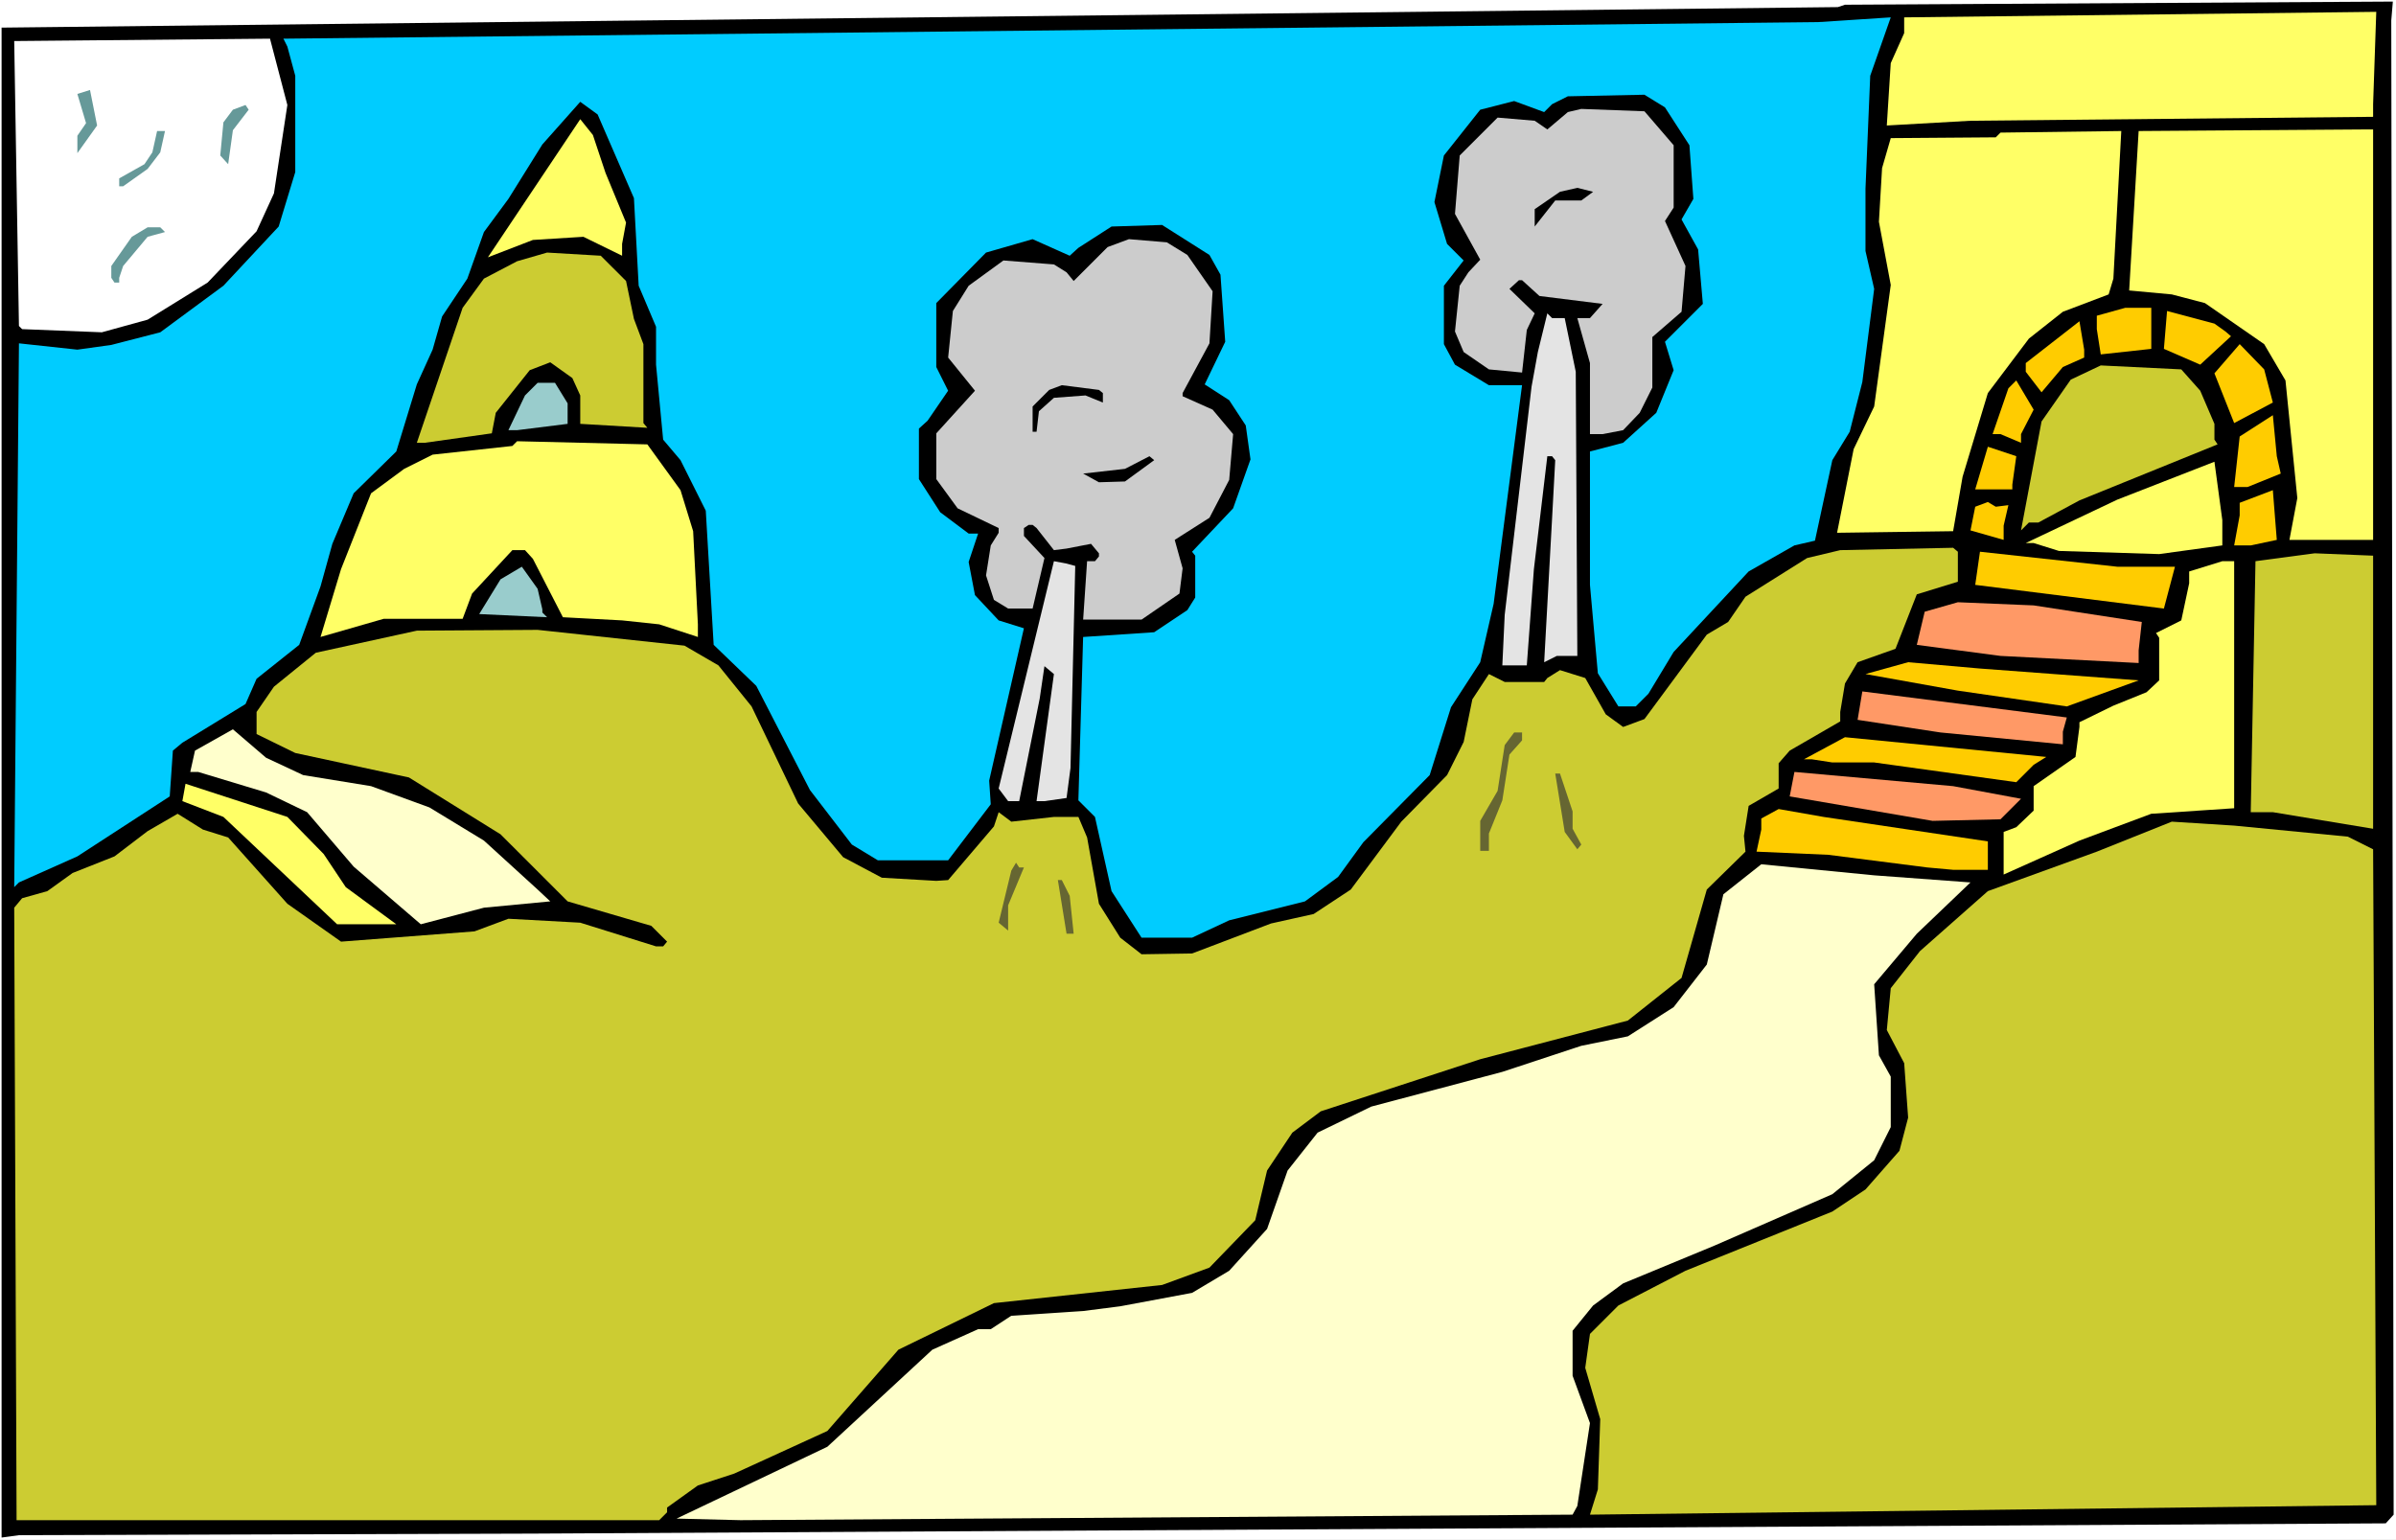
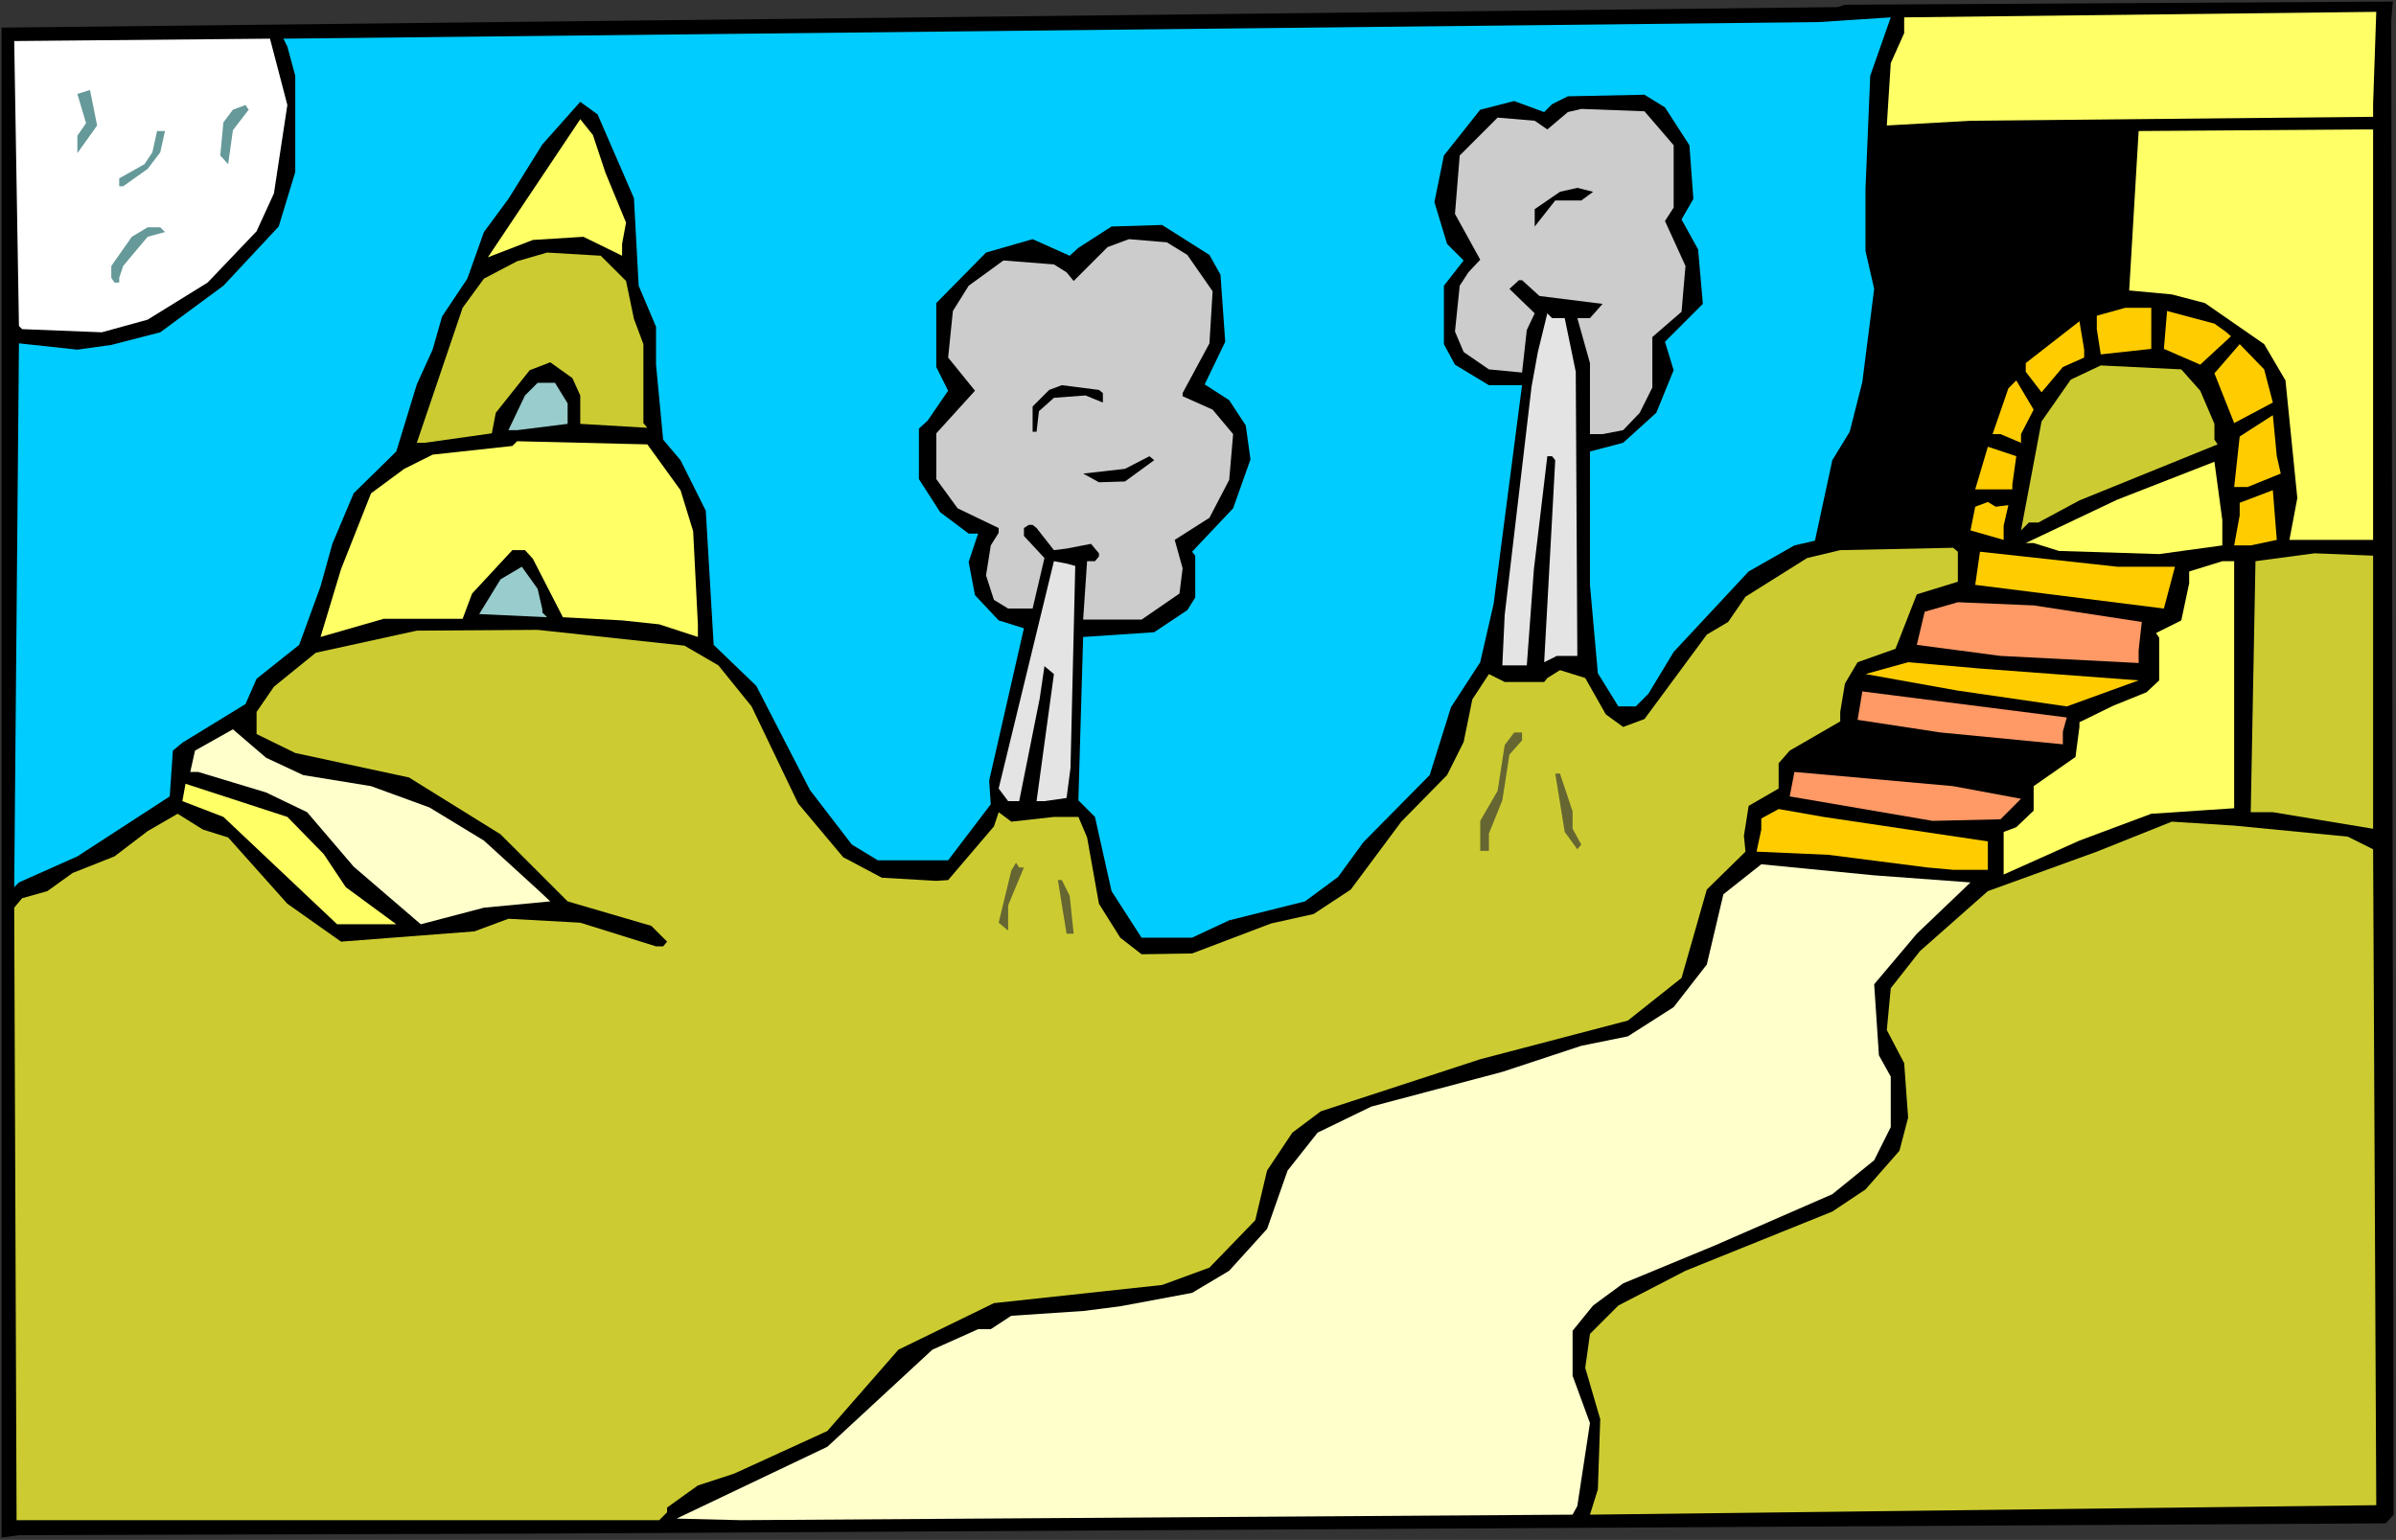
<svg xmlns="http://www.w3.org/2000/svg" xmlns:ns1="http://sodipodi.sourceforge.net/DTD/sodipodi-0.dtd" xmlns:ns2="http://www.inkscape.org/namespaces/inkscape" version="1.0" width="129.766mm" height="83.409mm" id="svg52" ns1:docname="Alien Landscape 06.wmf">
  <rect width="100%" height="100%" fill="#333333" stroke="none" />
  <ns1:namedview id="namedview52" pagecolor="#ffffff" bordercolor="#000000" borderopacity="0.25" ns2:showpageshadow="2" ns2:pageopacity="0.0" ns2:pagecheckerboard="0" ns2:deskcolor="#d1d1d1" ns2:document-units="mm" />
  <defs id="defs1">
    <pattern id="WMFhbasepattern" patternUnits="userSpaceOnUse" width="6" height="6" x="0" y="0" />
  </defs>
-   <path style="fill:#ffffff;fill-opacity:1;fill-rule:evenodd;stroke:none" d="M 0,315.248 H 490.455 V 0 H 0 Z" id="path1" />
  <path style="fill:#000000;fill-opacity:1;fill-rule:evenodd;stroke:none" d="m 489.486,4.201 0.485,305.876 -1.616,1.777 -379.275,2.101 -105.201,0.323 -3.555,0.485 V 5.655 L 376.204,1.454 377.659,0.969 489.809,0.323 Z" id="path2" />
  <path style="fill:#00ccff;fill-opacity:1;fill-rule:evenodd;stroke:none" d="m 382.83,15.512 -0.97,23.106 v 12.765 l 1.778,7.756 -2.424,19.067 -2.586,10.18 -3.555,5.817 -3.555,16.481 -4.202,0.969 -9.373,5.332 -15.352,16.481 -5.171,8.564 -2.586,2.585 h -3.555 l -4.202,-6.786 -1.616,-18.097 V 92.425 l 6.787,-1.777 6.787,-6.14 3.555,-8.725 -1.778,-5.817 7.757,-7.756 -0.97,-11.149 -3.394,-6.14 2.424,-4.201 -0.808,-10.988 -5.01,-7.756 -4.202,-2.585 -15.675,0.323 -3.232,1.616 -1.616,1.616 -6.141,-2.262 -6.949,1.777 -7.434,9.372 -1.939,9.533 2.586,8.564 3.394,3.393 -4.04,5.171 v 11.957 l 2.262,4.201 6.949,4.201 h 6.787 l -5.818,44.758 -2.747,11.957 -5.979,9.21 -4.363,13.896 -13.574,13.735 -5.171,7.11 -6.787,5.009 -15.514,3.878 -7.595,3.555 h -10.342 l -6.141,-9.533 -3.394,-15.189 -3.394,-3.393 0.97,-33.448 14.544,-0.97 6.787,-4.524 1.616,-2.585 v -8.564 l -0.646,-0.808 8.403,-8.887 3.555,-10.018 -0.97,-6.948 -3.394,-5.171 -5.01,-3.232 4.202,-8.725 -0.97,-13.735 -2.262,-4.04 -9.696,-6.14 -10.342,0.323 -6.787,4.363 -1.778,1.616 -7.595,-3.393 -9.534,2.747 -10.181,10.341 v 13.088 l 2.424,4.847 -4.202,6.14 -1.778,1.616 v 10.341 l 4.363,6.786 5.818,4.363 h 1.939 l -1.939,5.817 1.293,6.786 4.848,5.171 5.171,1.616 -7.11,31.185 0.323,4.847 -8.726,11.472 H 179.699 l -5.333,-3.232 -8.565,-11.149 -10.989,-21.329 -8.726,-8.402 -1.616,-27.469 -5.171,-10.341 -3.555,-4.201 -1.454,-15.35 v -7.756 l -3.555,-8.402 -0.97,-17.936 -7.434,-17.128 -3.555,-2.585 -7.757,8.725 -6.949,11.149 -5.01,6.786 -3.394,9.533 -5.171,7.756 -1.939,6.786 -3.232,7.11 -4.202,13.735 -8.726,8.564 -4.363,10.341 -2.424,8.725 -4.363,11.957 -8.726,6.948 -2.262,5.171 -12.928,7.918 -1.939,1.616 -0.646,9.372 -18.907,12.28 -11.958,5.332 -0.97,0.97 0.97,-111.33 11.958,1.293 6.949,-0.969 10.019,-2.585 12.928,-9.533 11.312,-12.119 3.394,-11.149 V 15.512 L 58.822,9.533 58.014,7.918 372.164,4.524 387.032,3.555 Z" id="path3" />
  <path style="fill:#ffff66;fill-opacity:1;fill-rule:evenodd;stroke:none" d="m 485.769,21.329 v 2.585 l -82.416,0.808 -17.13,0.969 0.808,-12.765 2.747,-6.14 V 3.555 L 486.415,2.424 Z" id="path4" />
  <path style="fill:#ffffff;fill-opacity:1;fill-rule:evenodd;stroke:none" d="M 58.822,21.49 56.075,39.588 52.52,47.344 42.501,57.847 30.219,65.441 20.846,68.026 4.525,67.38 3.878,66.734 2.909,8.402 55.267,7.918 Z" id="path5" />
  <path style="fill:#669999;fill-opacity:1;fill-rule:evenodd;stroke:none" d="m 15.837,31.347 v -3.555 l 1.778,-2.585 -1.778,-5.979 2.586,-0.808 1.454,7.271 z" id="path6" />
  <path style="fill:#669999;fill-opacity:1;fill-rule:evenodd;stroke:none" d="m 47.672,26.661 -0.97,6.948 -1.616,-1.777 0.646,-6.786 1.939,-2.585 2.586,-0.969 0.646,0.969 z" id="path7" />
  <path style="fill:#ffff66;fill-opacity:1;fill-rule:evenodd;stroke:none" d="m 123.947,35.387 4.202,10.18 -0.808,4.363 v 2.424 l -7.918,-3.878 -10.342,0.646 -9.211,3.555 18.907,-28.277 2.586,3.232 z" id="path8" />
  <path style="fill:#cccccc;fill-opacity:1;fill-rule:evenodd;stroke:none" d="m 342.592,29.731 v 12.765 l -1.778,2.747 4.202,9.21 -0.808,9.372 -5.979,5.171 v 10.341 l -2.586,5.171 -3.394,3.555 -4.202,0.808 h -2.586 V 74.328 l -2.586,-9.21 h 2.586 l 2.586,-2.908 -12.928,-1.616 -3.555,-3.232 h -0.646 l -1.939,1.777 5.171,5.009 -1.616,3.393 -0.97,8.725 -6.787,-0.646 -5.171,-3.555 -1.778,-4.201 0.97,-9.372 1.778,-2.747 2.424,-2.585 -5.171,-9.372 0.97,-11.957 7.757,-7.756 7.595,0.646 2.586,1.777 4.202,-3.555 2.747,-0.646 12.928,0.485 z" id="path9" />
  <path style="fill:#669999;fill-opacity:1;fill-rule:evenodd;stroke:none" d="m 32.805,31.185 -2.586,3.393 -5.01,3.555 h -0.808 v -1.616 l 5.171,-2.908 1.616,-2.424 0.97,-4.363 h 1.616 z" id="path10" />
-   <path style="fill:#ffff66;fill-opacity:1;fill-rule:evenodd;stroke:none" d="m 432.603,57.039 -0.97,3.232 -9.373,3.555 -6.949,5.494 -8.403,11.149 -5.171,17.128 -1.939,11.149 -23.755,0.323 3.394,-17.128 4.202,-8.725 3.394,-24.884 -2.424,-12.927 0.646,-10.988 1.778,-6.14 21.493,-0.162 0.97,-0.969 24.725,-0.323 z" id="path11" />
  <path style="fill:#ffff66;fill-opacity:1;fill-rule:evenodd;stroke:none" d="m 485.769,26.5 v 84.023 h -17.13 l 1.616,-8.564 -2.424,-24.076 -4.363,-7.433 -12.12,-8.402 -6.787,-1.777 -8.726,-0.808 1.939,-32.64 45.894,-0.323 z" id="path12" />
  <path style="fill:#000000;fill-opacity:1;fill-rule:evenodd;stroke:none" d="m 323.684,41.042 h -5.333 l -4.202,5.332 v -3.555 l 5.171,-3.555 3.555,-0.808 3.232,0.808 z" id="path13" />
  <path style="fill:#669999;fill-opacity:1;fill-rule:evenodd;stroke:none" d="m 33.774,47.505 -3.555,0.969 -5.01,5.979 -0.808,2.424 v 0.969 h -0.97 l -0.646,-0.969 v -2.424 l 4.202,-5.979 3.232,-1.939 h 2.586 z" id="path14" />
  <path style="fill:#cccccc;fill-opacity:1;fill-rule:evenodd;stroke:none" d="m 243.046,52.191 5.171,7.433 -0.646,10.664 -5.494,10.18 v 0.646 l 6.141,2.747 4.202,5.009 -0.808,9.372 -4.04,7.756 -7.11,4.524 1.616,5.817 -0.646,5.171 -7.757,5.332 h -11.958 l 0.808,-11.957 h 1.616 l 0.808,-0.969 v -0.646 l -1.616,-1.939 -5.01,0.969 -2.586,0.323 -3.555,-4.524 -0.808,-0.646 h -0.808 l -0.97,0.646 v 1.616 l 4.202,4.524 -2.424,10.341 h -5.01 l -2.909,-1.777 -1.616,-5.009 0.97,-6.14 1.616,-2.585 v -0.969 l -8.403,-4.04 -4.363,-5.979 v -9.372 l 7.918,-8.725 -5.494,-6.786 0.97,-9.533 3.232,-5.171 7.11,-5.171 10.342,0.808 2.586,1.616 1.454,1.777 6.949,-6.948 4.363,-1.616 7.757,0.646 z" id="path15" />
  <path style="fill:#cccc32;fill-opacity:1;fill-rule:evenodd;stroke:none" d="m 128.149,57.523 1.616,7.756 1.939,5.171 v 16.158 l 0.808,0.969 -13.736,-0.808 V 80.953 l -1.616,-3.555 -4.525,-3.232 -4.202,1.616 -6.949,8.725 -0.808,4.201 -13.736,1.939 h -1.616 l 9.373,-27.631 4.363,-5.979 6.787,-3.555 6.141,-1.777 10.989,0.646 z" id="path16" />
  <path style="fill:#e4e4e4;fill-opacity:1;fill-rule:evenodd;stroke:none" d="m 320.291,65.118 2.262,10.988 0.323,58.17 h -4.202 l -2.586,1.293 1.616,-29.408 0.646,-11.957 -0.646,-0.808 h -0.97 l -2.747,23.106 -1.454,19.713 h -5.01 l 0.485,-10.341 5.494,-46.697 1.293,-7.11 1.939,-7.918 0.97,0.969 z" id="path17" />
  <path style="fill:#ffcc00;fill-opacity:1;fill-rule:evenodd;stroke:none" d="m 440.36,71.419 -10.342,1.131 -0.808,-5.171 v -2.747 l 5.818,-1.616 h 5.333 z" id="path18" />
  <path style="fill:#ffcc00;fill-opacity:1;fill-rule:evenodd;stroke:none" d="m 455.55,67.865 1.131,0.969 -6.302,5.817 -7.434,-3.232 0.646,-7.756 9.696,2.585 z" id="path19" />
  <path style="fill:#ffcc00;fill-opacity:1;fill-rule:evenodd;stroke:none" d="m 426.624,73.197 -4.363,1.939 -4.363,5.171 -3.232,-4.201 v -1.777 l 10.989,-8.564 0.97,5.817 z" id="path20" />
  <path style="fill:#ffcc00;fill-opacity:1;fill-rule:evenodd;stroke:none" d="m 465.246,82.407 -7.918,4.201 -4.04,-10.18 5.171,-5.979 5.01,5.171 z" id="path21" />
  <path style="fill:#99cccc;fill-opacity:1;fill-rule:evenodd;stroke:none" d="m 116.19,82.569 v 4.201 l -10.342,1.293 h -1.778 l 3.394,-7.11 2.586,-2.585 h 3.555 z" id="path22" />
  <path style="fill:#cccc32;fill-opacity:1;fill-rule:evenodd;stroke:none" d="m 450.379,79.983 2.909,6.786 v 3.232 l 0.646,0.969 -28.28,11.472 -8.403,4.524 h -1.939 l -1.616,1.616 4.202,-22.298 5.979,-8.564 6.141,-2.908 16.483,0.808 z" id="path23" />
  <path style="fill:#000000;fill-opacity:1;fill-rule:evenodd;stroke:none" d="m 225.755,80.468 v 1.939 l -3.555,-1.454 -6.464,0.485 -3.07,2.747 -0.485,4.201 h -0.808 v -5.171 l 3.394,-3.393 2.586,-0.969 7.595,0.969 z" id="path24" />
  <path style="fill:#ffcc00;fill-opacity:1;fill-rule:evenodd;stroke:none" d="m 413.696,88.87 v 1.777 l -4.202,-1.777 h -1.616 l 3.232,-9.372 1.616,-1.616 3.555,5.979 z" id="path25" />
  <path style="fill:#ffcc00;fill-opacity:1;fill-rule:evenodd;stroke:none" d="m 466.862,96.95 -6.787,2.747 h -2.747 l 1.131,-10.341 6.787,-4.363 0.808,8.402 z" id="path26" />
  <path style="fill:#ffff66;fill-opacity:1;fill-rule:evenodd;stroke:none" d="m 139.299,100.343 2.586,8.402 0.97,19.067 v 2.585 l -7.918,-2.585 -7.595,-0.808 -12.12,-0.646 -6.141,-11.957 -1.616,-1.777 h -2.586 l -8.242,8.887 -1.939,5.171 H 78.538 l -12.928,3.716 4.202,-13.896 6.141,-15.512 6.787,-5.009 5.818,-2.908 16.322,-1.777 0.97,-0.969 26.664,0.646 z" id="path27" />
  <path style="fill:#000000;fill-opacity:1;fill-rule:evenodd;stroke:none" d="m 230.28,98.565 -5.333,0.162 -3.232,-1.777 8.565,-0.969 5.01,-2.585 0.97,0.808 z" id="path28" />
  <path style="fill:#ffcc00;fill-opacity:1;fill-rule:evenodd;stroke:none" d="m 411.918,99.212 v 0.969 h -7.595 l 2.586,-8.725 5.818,1.939 z" id="path29" />
  <path style="fill:#ffff66;fill-opacity:1;fill-rule:evenodd;stroke:none" d="m 454.903,111.654 -12.928,1.777 -20.523,-0.646 -5.171,-1.616 h -1.616 l 18.746,-8.887 19.877,-7.756 1.616,11.957 z" id="path30" />
  <path style="fill:#ffcc00;fill-opacity:1;fill-rule:evenodd;stroke:none" d="m 460.721,111.654 h -3.394 l 1.131,-6.14 v -2.585 l 6.787,-2.585 0.808,10.18 z" id="path31" />
  <path style="fill:#ffcc00;fill-opacity:1;fill-rule:evenodd;stroke:none" d="m 411.11,103.413 -0.97,4.201 v 2.908 l -6.787,-1.939 0.97,-4.847 2.586,-0.97 1.616,0.97 z" id="path32" />
  <path style="fill:#cccc32;fill-opacity:1;fill-rule:evenodd;stroke:none" d="m 400.768,112.946 v 6.14 l -8.403,2.585 -4.363,11.149 -7.757,2.747 -2.586,4.363 -0.97,5.817 v 1.939 l -10.342,5.979 -2.262,2.585 v 5.171 l -6.141,3.555 -0.97,6.14 0.323,3.232 -7.918,7.756 -5.171,18.097 -10.989,8.725 -30.219,7.918 -32.643,10.664 -5.818,4.363 -5.171,7.756 -2.424,10.18 -9.373,9.695 -9.696,3.555 -34.421,3.716 -19.554,9.533 -14.544,16.643 -19.069,8.725 -7.434,2.424 -6.302,4.524 v 0.97 l -1.616,1.616 H 3.394 l -0.485,-125.388 1.616,-1.939 5.171,-1.454 5.171,-3.716 8.565,-3.393 6.787,-5.171 6.141,-3.555 5.171,3.232 5.171,1.616 12.12,13.573 10.989,7.756 27.31,-2.101 6.949,-2.585 14.706,0.808 15.514,4.847 h 1.454 l 0.808,-0.97 -3.232,-3.232 -17.13,-5.009 -13.736,-13.735 -18.746,-11.634 -23.27,-5.009 -7.918,-3.878 v -4.524 l 3.555,-5.171 8.565,-6.948 20.685,-4.524 24.725,-0.162 30.058,3.232 6.949,4.04 6.787,8.402 9.534,19.875 9.211,10.988 7.918,4.201 11.15,0.646 2.424,-0.162 9.373,-10.988 0.97,-2.908 2.586,1.939 8.726,-0.97 h 5.01 l 1.778,4.201 2.424,13.573 4.363,6.948 4.363,3.393 10.342,-0.162 16.16,-6.14 8.726,-1.939 7.595,-5.009 10.342,-13.896 9.373,-9.533 3.394,-6.786 1.778,-8.725 3.394,-5.171 3.232,1.616 h 8.08 l 0.646,-0.808 2.586,-1.616 5.171,1.616 4.202,7.433 3.555,2.585 4.363,-1.616 12.766,-17.289 4.363,-2.585 3.555,-5.171 12.605,-7.918 6.787,-1.616 23.109,-0.485 z" id="path33" />
  <path style="fill:#99cccc;fill-opacity:1;fill-rule:evenodd;stroke:none" d="m 111.019,124.742 v 0.646 l 0.97,0.969 -13.898,-0.646 4.363,-7.11 4.363,-2.585 3.232,4.524 z" id="path34" />
  <path style="fill:#e4e4e4;fill-opacity:1;fill-rule:evenodd;stroke:none" d="m 220.099,115.855 -0.97,41.365 -0.808,6.14 -4.525,0.646 h -1.616 l 3.555,-26.015 -1.939,-1.616 -0.97,6.625 -4.202,21.006 h -2.262 l -1.939,-2.585 11.312,-46.536 2.586,0.485 z" id="path35" />
  <path style="fill:#ffcc00;fill-opacity:1;fill-rule:evenodd;stroke:none" d="m 445.207,116.016 -2.262,8.564 -38.622,-4.847 0.97,-6.786 28.118,3.07 z" id="path36" />
  <path style="fill:#cccc32;fill-opacity:1;fill-rule:evenodd;stroke:none" d="m 485.769,169.662 -20.523,-3.393 h -4.525 l 0.97,-51.383 12.12,-1.616 11.958,0.485 z" id="path37" />
  <path style="fill:#ffff66;fill-opacity:1;fill-rule:evenodd;stroke:none" d="m 457.327,165.461 -16.968,1.131 -14.706,5.494 -15.514,6.948 v -8.725 l 2.586,-0.969 3.555,-3.393 v -5.009 l 8.565,-5.979 0.808,-6.14 v -0.969 l 6.949,-3.393 6.787,-2.747 2.586,-2.424 v -8.725 l -0.646,-0.97 5.171,-2.585 1.616,-7.594 v -2.424 l 6.787,-2.101 h 2.424 z" id="path38" />
  <path style="fill:#ff9966;fill-opacity:1;fill-rule:evenodd;stroke:none" d="m 438.42,127.327 -0.646,5.817 v 2.585 l -28.28,-1.454 -17.13,-2.262 1.616,-6.786 6.787,-1.939 15.514,0.646 z" id="path39" />
  <path style="fill:#ffcc00;fill-opacity:1;fill-rule:evenodd;stroke:none" d="m 437.774,139.284 -14.706,5.332 -22.301,-3.232 -18.907,-3.393 8.726,-2.424 14.706,1.293 z" id="path40" />
  <path style="fill:#ff9966;fill-opacity:1;fill-rule:evenodd;stroke:none" d="m 422.26,149.787 v 2.585 l -25.048,-2.424 -16.968,-2.585 0.97,-5.817 41.854,5.332 z" id="path41" />
  <path style="fill:#ffffcc;fill-opacity:1;fill-rule:evenodd;stroke:none" d="m 62.054,158.674 13.898,2.262 11.958,4.363 11.15,6.786 10.989,10.018 2.586,2.424 -13.574,1.293 -12.928,3.393 -13.736,-11.796 -9.534,-11.149 -8.403,-4.04 -13.898,-4.201 h -1.616 l 0.97,-4.363 7.757,-4.363 6.787,5.817 z" id="path42" />
  <path style="fill:#666632;fill-opacity:1;fill-rule:evenodd;stroke:none" d="m 311.564,151.564 -2.586,2.908 -1.454,9.372 -2.747,6.786 v 3.555 h -1.778 v -6.14 l 3.555,-6.14 1.454,-9.372 1.939,-2.585 h 1.616 z" id="path43" />
-   <path style="fill:#ffcc00;fill-opacity:1;fill-rule:evenodd;stroke:none" d="m 416.281,156.573 -3.555,3.555 -29.088,-4.04 h -8.565 l -4.202,-0.646 h -1.616 l 8.403,-4.524 41.208,4.04 z" id="path44" />
  <path style="fill:#ffff66;fill-opacity:1;fill-rule:evenodd;stroke:none" d="m 66.256,174.832 4.525,6.786 10.342,7.594 H 69.003 l -23.27,-21.975 -8.403,-3.232 0.646,-3.555 20.846,6.786 z" id="path45" />
  <path style="fill:#666632;fill-opacity:1;fill-rule:evenodd;stroke:none" d="m 321.907,166.107 v 3.555 l 1.778,3.232 -0.808,0.97 -2.586,-3.555 -1.939,-11.957 h 0.97 z" id="path46" />
  <path style="fill:#ff9966;fill-opacity:1;fill-rule:evenodd;stroke:none" d="m 413.696,163.522 -4.202,4.201 -13.898,0.323 -29.25,-5.009 0.97,-5.009 32.482,2.908 z" id="path47" />
  <path style="fill:#ffcc00;fill-opacity:1;fill-rule:evenodd;stroke:none" d="m 406.908,172.247 v 5.817 h -7.11 l -5.333,-0.485 -20.2,-2.585 -14.706,-0.646 0.97,-4.524 v -2.262 l 3.555,-1.939 9.211,1.616 z" id="path48" />
  <path style="fill:#cccc32;fill-opacity:1;fill-rule:evenodd;stroke:none" d="m 480.598,171.277 5.171,2.585 0.646,134.275 -160.953,1.939 1.616,-5.171 0.485,-14.381 -3.07,-10.503 0.97,-6.948 5.818,-5.817 13.736,-7.11 30.058,-12.119 6.787,-4.524 6.949,-7.918 1.778,-6.786 -0.808,-11.149 -3.555,-6.786 0.808,-8.564 5.979,-7.594 13.898,-12.28 22.301,-8.079 15.352,-6.14 12.766,0.808 z" id="path49" />
  <path style="fill:#666632;fill-opacity:1;fill-rule:evenodd;stroke:none" d="m 209.595,177.579 -3.232,7.756 v 5.171 l -1.939,-1.616 2.586,-10.664 0.97,-1.616 0.646,0.97 z" id="path50" />
  <path style="fill:#ffffcc;fill-opacity:1;fill-rule:evenodd;stroke:none" d="m 403.353,180.649 -10.989,10.503 -8.726,10.341 0.97,14.542 2.424,4.363 v 10.341 l -3.394,6.786 -8.565,6.948 -24.078,10.503 -18.746,7.756 -6.141,4.524 -4.202,5.171 v 9.21 l 3.555,9.695 -2.586,16.966 -0.97,1.777 -170.326,1.131 -13.09,-0.323 30.866,-14.704 21.493,-19.875 9.373,-4.201 h 2.586 l 4.202,-2.747 14.706,-0.969 7.595,-0.97 14.706,-2.747 7.595,-4.524 7.757,-8.564 4.202,-11.957 6.141,-7.756 10.989,-5.332 26.826,-7.11 16.16,-5.332 9.534,-1.939 9.373,-5.979 6.787,-8.725 3.394,-14.381 7.757,-6.14 23.109,2.262 z" id="path51" />
  <path style="fill:#666632;fill-opacity:1;fill-rule:evenodd;stroke:none" d="m 218.968,183.396 0.808,7.756 h -1.454 l -1.778,-10.988 h 0.808 z" id="path52" />
</svg>